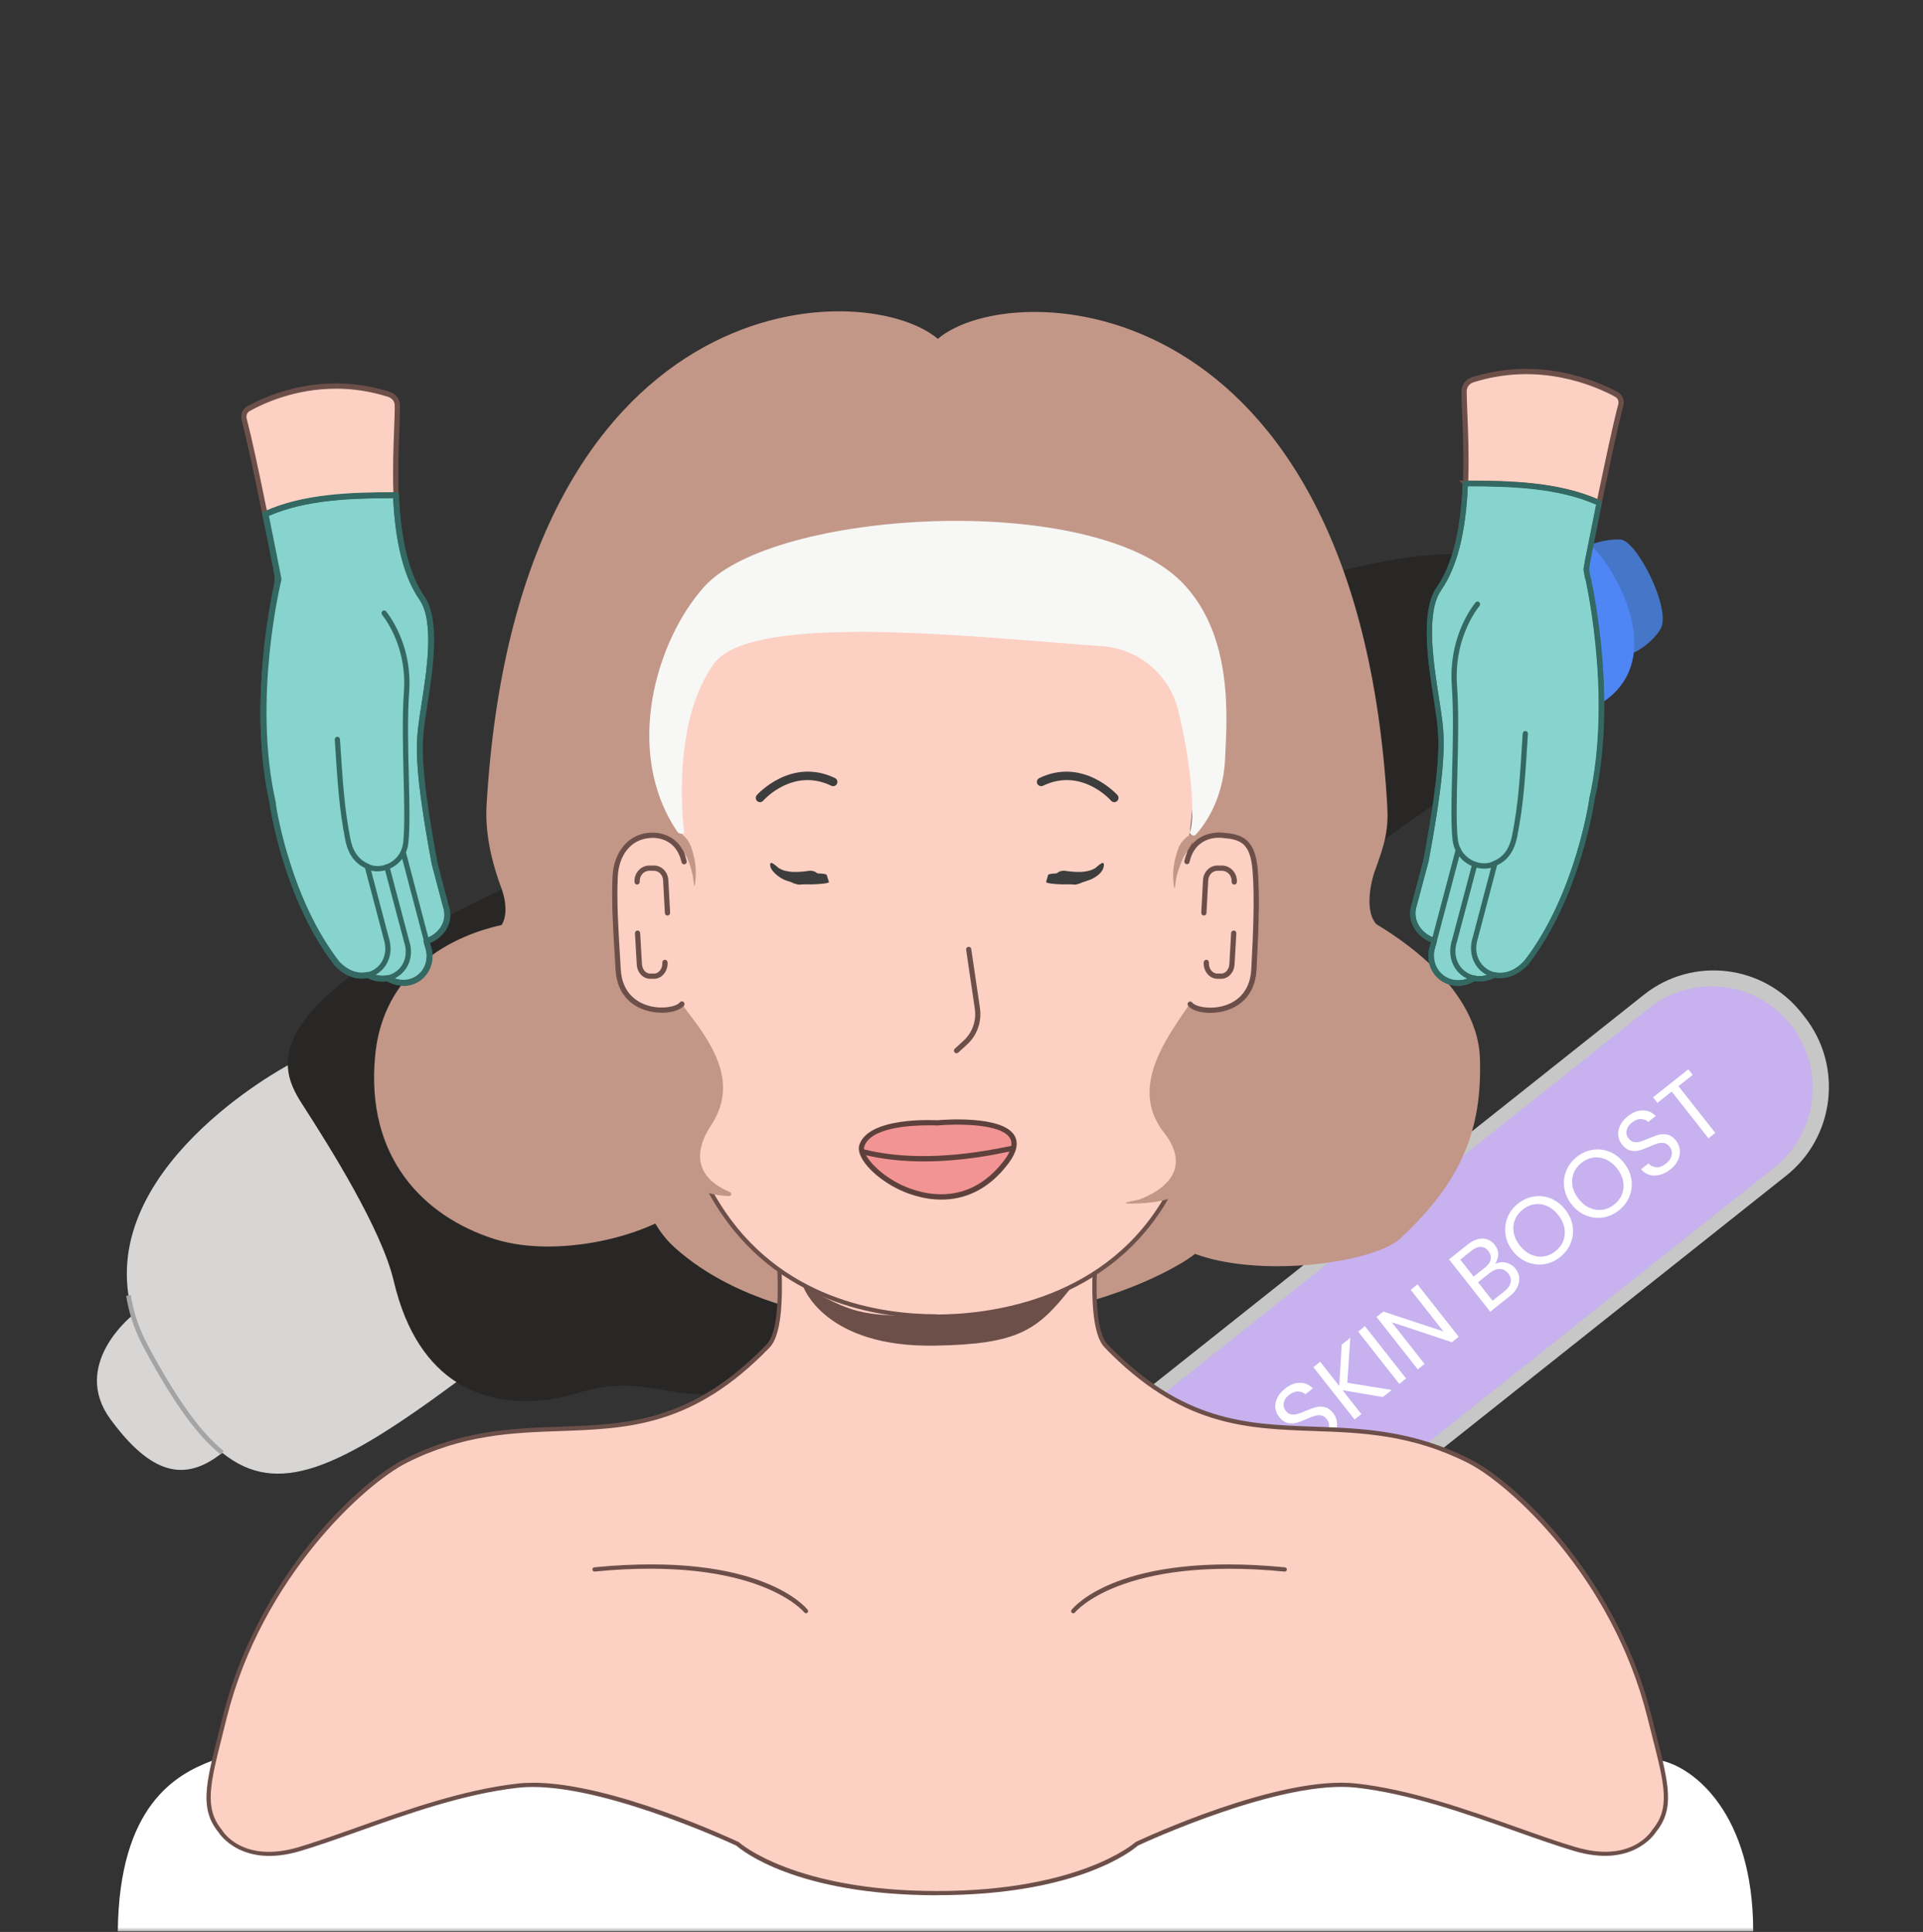
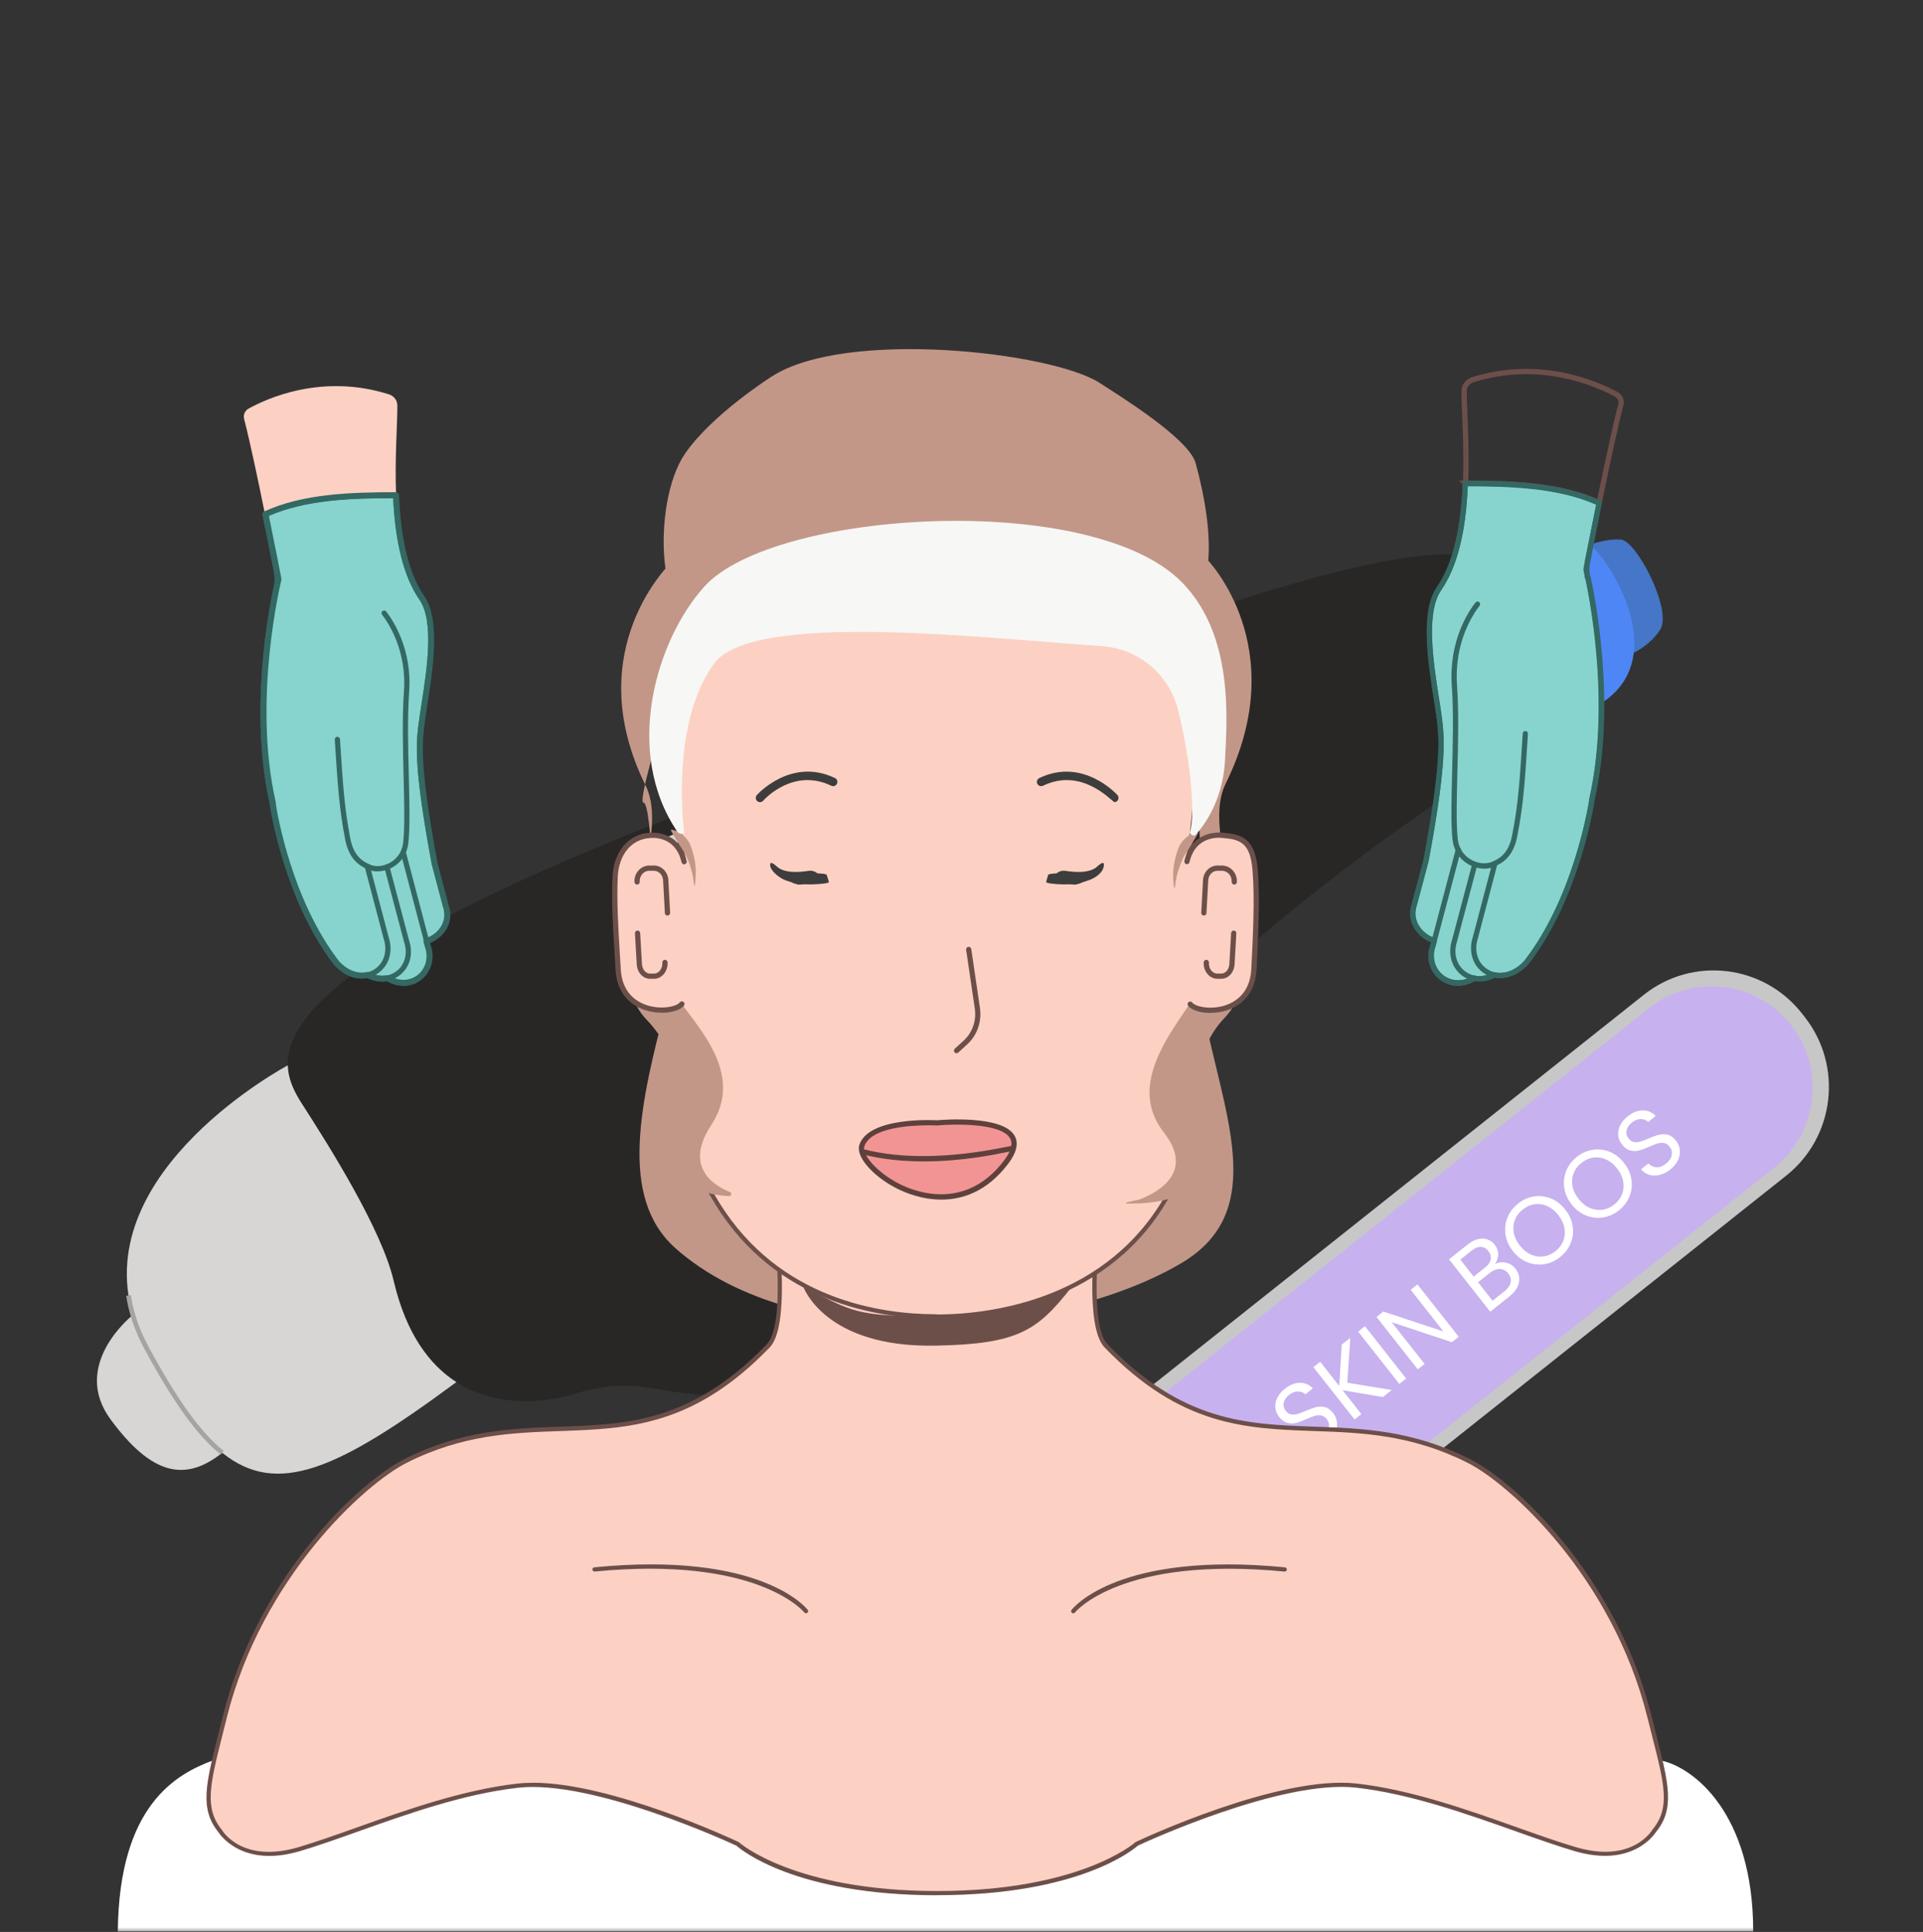
<svg xmlns="http://www.w3.org/2000/svg" width="210" height="211" viewBox="0 0 210 211" fill="none">
  <rect x="0" y="0" width="210" height="211" fill="#333333" stroke="none" />
  <mask id="mask0_6519_65890" style="mask-type:luminance" maskUnits="userSpaceOnUse" x="0" y="0" width="210" height="211">
    <path d="M0 12.177C0 5.455 5.076 0 11.339 0H198.304C204.567 0 209.643 5.455 209.643 12.177V211H0V12.177Z" fill="white" />
  </mask>
  <g mask="url(#mask0_6519_65890)">
    <path d="M172.112 60.152C172.112 60.152 174.586 58.801 176.974 58.924C178.723 59.011 182.633 66.634 181.311 68.754C179.989 70.874 176.57 72.731 175.465 71.18C174.36 69.632 168.623 61.35 172.112 60.152Z" fill="#4576C8" />
    <path d="M162.389 60.947C162.389 60.947 170.505 55.558 174.411 60.244C178.321 64.934 182.954 76.237 169.553 78.728C175.046 72.01 166.134 63.513 165.047 62.333C164.377 61.708 163.485 61.254 162.385 60.961V60.947H162.389Z" fill="#4F86F6" />
    <path d="M70.54 90.381C110.882 74.34 149.914 57.573 162.385 60.965C163.485 61.262 164.377 61.717 165.046 62.337C166.134 63.513 175.046 72.015 169.553 78.733H169.548C168.909 79.524 168.056 80.289 166.973 81.014C160.079 85.639 138.227 98.568 116.262 123.067C97.089 144.453 85.006 152.915 76.172 152.29C70.844 151.914 68.948 150.415 62.919 152.172C62.919 152.172 55.778 154.769 49.832 150.944C46.957 149.095 44.364 145.756 42.99 139.899C41.668 134.26 36 125.256 32.995 120.588C32.242 119.421 31.468 118.036 31.424 116.348C31.272 111.287 37.627 103.463 70.54 90.377V90.381Z" fill="#282726" />
    <path d="M31.426 116.348H31.43C31.474 118.04 32.248 119.421 33 120.593C36.006 125.261 41.673 134.265 42.995 139.903C44.37 145.76 46.962 149.099 49.837 150.948C36.945 160.486 30.299 163.519 24.271 158.672C21.57 156.499 18.991 152.736 16.028 147.264C15.359 146.031 14.858 144.816 14.511 143.623C9.843 127.8 31.426 116.357 31.426 116.357V116.348Z" fill="#D7D6D5" />
    <path d="M14.51 143.618C14.858 144.812 15.358 146.022 16.028 147.259C18.99 152.732 21.569 156.495 24.27 158.667C20.186 161.937 16.506 161.05 12.074 155.022C7.724 149.108 14.271 143.802 14.51 143.618Z" fill="#D7D6D5" />
    <path d="M86.237 130.65C94.001 130.65 100.295 124.325 100.295 116.523C100.295 108.721 94.001 102.397 86.237 102.397C78.474 102.397 72.18 108.721 72.18 116.523C72.18 124.325 78.474 130.65 86.237 130.65Z" fill="#ECECEC" />
    <path d="M89.802 124.022L91.076 123.25L84.828 112.837L83.554 113.609L89.802 124.022Z" fill="black" />
    <path d="M90.772 123.429L93.018 122.068L92.66 121.473L90.414 122.834L90.772 123.429Z" fill="black" />
    <path d="M82.389 114.977L86.572 112.442L85.988 111.469L81.805 114.004L82.389 114.977Z" fill="black" />
-     <path d="M80.832 109.578C80.549 109.106 80.701 108.49 81.171 108.206C81.641 107.921 82.254 108.074 82.537 108.547C82.819 109.019 82.998 110.181 82.528 110.465C82.058 110.749 81.119 110.05 80.836 109.578H80.832Z" fill="black" />
    <path d="M70.766 93.388C70.566 93.388 70.379 93.27 70.296 93.078C70.183 92.816 70.305 92.514 70.562 92.4C70.64 92.365 78.273 89.057 82.706 87.54C82.975 87.448 83.267 87.593 83.358 87.864C83.449 88.135 83.306 88.427 83.036 88.519C78.639 90.023 71.044 93.318 70.966 93.353C70.901 93.384 70.831 93.397 70.762 93.397L70.766 93.388Z" fill="#D7D6D5" />
    <path d="M89.405 86.29C89.205 86.29 89.018 86.172 88.935 85.98C88.822 85.717 88.944 85.416 89.2 85.302C89.226 85.289 91.967 84.1 95.085 82.832C95.346 82.728 95.646 82.854 95.751 83.117C95.855 83.379 95.729 83.68 95.468 83.785C92.362 85.049 89.635 86.233 89.609 86.246C89.544 86.277 89.474 86.29 89.405 86.29Z" fill="#D7D6D5" />
    <path d="M24.109 158.868C21.552 156.81 18.99 153.269 15.802 147.382C15.141 146.158 14.619 144.917 14.262 143.693L14.245 143.631C14.045 142.932 13.884 142.224 13.779 141.525L14.284 141.446C14.393 142.141 14.549 142.849 14.754 143.544L14.771 143.605C15.119 144.781 15.615 145.97 16.25 147.137C19.403 152.959 21.922 156.456 24.427 158.471L24.105 158.873L24.109 158.868Z" fill="#A4A4A4" />
    <path d="M35.727 186.575V186.584C38.754 187.533 40.85 189.653 42.573 191.624C49.449 199.496 121.421 208.784 115.771 195.308C113.24 189.268 107.777 182.633 99.421 174.42C97.538 172.567 95.607 171.028 93.632 169.778H93.623C67.483 153.138 35.727 186.571 35.727 186.571V186.575Z" fill="#D7D6D5" />
    <path d="M93.637 169.782C95.607 171.032 97.543 172.567 99.426 174.424C107.777 182.637 113.244 189.272 115.776 195.313C124.979 188.031 120.721 184.565 112.005 173.485C101.801 160.516 94.098 169.446 93.641 169.782H93.637Z" fill="#D7D6D5" />
    <path d="M115.327 195.501C112.983 189.902 107.972 183.507 99.086 174.77C97.303 173.012 95.415 171.496 93.484 170.259L93.371 170.193C92.222 169.463 91.031 168.812 89.83 168.257L90.235 167.374C91.439 167.929 92.635 168.58 93.784 169.306L93.897 169.372C95.924 170.657 97.898 172.239 99.764 174.075C108.746 182.908 113.822 189.399 116.219 195.125L115.327 195.501Z" fill="#A4A4A4" />
    <path d="M126.958 180.817L113.047 163.135C112.511 162.454 111.526 162.338 110.848 162.877L108.917 164.411C108.238 164.95 108.123 165.94 108.659 166.621L122.571 184.303C123.107 184.985 124.092 185.101 124.77 184.562L126.701 183.028C127.38 182.489 127.495 181.499 126.958 180.817Z" fill="#FDD499" />
    <path d="M134.61 173.239L122.032 157.251C120.135 154.84 116.653 154.431 114.254 156.337L113.933 156.592C111.535 158.498 111.127 161.997 113.024 164.407L125.603 180.396C127.499 182.806 130.981 183.216 133.38 181.31L133.701 181.055C136.1 179.149 136.507 175.65 134.61 173.239Z" fill="#C7C7C7" />
    <path d="M196.765 110.668L197.08 111.069C201.283 116.411 200.379 124.178 195.063 128.401L141.365 171.063C139.137 172.833 135.903 172.45 134.144 170.214L124.638 158.132C123.065 156.133 123.403 153.229 125.392 151.648L179.52 108.644C184.836 104.421 192.565 105.329 196.767 110.671L196.765 110.668Z" fill="#C7C7C7" />
    <path d="M195.573 111.937C199.35 116.738 198.538 123.718 193.761 127.513L141.376 169.132C139.377 170.721 136.469 170.379 134.888 168.37L126.628 157.871C125.215 156.074 125.518 153.465 127.306 152.044L180.076 110.119C184.853 106.324 191.8 107.141 195.576 111.941L195.573 111.937Z" fill="#C7B1EF" />
    <path d="M143.818 158.069C143.417 158.169 143.035 158.169 142.682 158.069C142.326 157.964 142.021 157.758 141.773 157.452L142.565 156.823C142.804 157.068 143.091 157.208 143.426 157.238C143.765 157.269 144.118 157.138 144.487 156.84C144.84 156.561 145.048 156.25 145.114 155.909C145.179 155.568 145.101 155.258 144.879 154.983C144.705 154.764 144.509 154.633 144.279 154.594C144.052 154.554 143.822 154.568 143.583 154.637C143.348 154.707 143.043 154.825 142.674 154.987C142.221 155.188 141.843 155.328 141.538 155.407C141.234 155.49 140.921 155.485 140.595 155.407C140.268 155.324 139.964 155.105 139.685 154.751C139.442 154.441 139.303 154.1 139.272 153.733C139.242 153.366 139.316 153.003 139.498 152.644C139.681 152.286 139.955 151.958 140.329 151.665C140.864 151.241 141.404 151.027 141.956 151.027C142.508 151.027 142.978 151.228 143.37 151.635L142.552 152.282C142.352 152.085 142.086 151.984 141.756 151.976C141.425 151.967 141.09 152.098 140.76 152.36C140.451 152.605 140.26 152.889 140.19 153.204C140.12 153.523 140.199 153.824 140.429 154.113C140.595 154.323 140.786 154.445 141.003 154.48C141.225 154.519 141.447 154.502 141.673 154.436C141.899 154.371 142.199 154.257 142.578 154.095C143.035 153.903 143.417 153.763 143.726 153.685C144.035 153.606 144.353 153.606 144.683 153.685C145.014 153.768 145.318 153.986 145.601 154.349C145.818 154.629 145.953 154.948 146.001 155.311C146.049 155.673 145.988 156.045 145.818 156.43C145.649 156.81 145.37 157.159 144.979 157.47C144.605 157.767 144.213 157.968 143.813 158.069H143.818Z" fill="white" />
    <path d="M151.011 152.583L146.614 151.836L148.667 154.445L147.923 155.035L143.426 149.318L144.17 148.728L146.253 151.377L146.518 146.857L147.458 146.11L147.132 151.023L151.981 151.809L151.011 152.583Z" fill="white" />
    <path d="M149.058 144.842L153.556 150.559L152.812 151.149L148.314 145.432L149.058 144.842Z" fill="white" />
    <path d="M159.298 146.001L158.554 146.591L151.986 144.414L155.57 148.968L154.826 149.558L150.32 143.833L151.064 143.243L157.628 145.415L154.052 140.869L154.796 140.279L159.302 146.005L159.298 146.001Z" fill="white" />
    <path d="M164.038 137.858C164.317 137.858 164.586 137.919 164.847 138.041C165.108 138.164 165.326 138.338 165.508 138.57C165.734 138.859 165.869 139.178 165.904 139.527C165.939 139.877 165.869 140.231 165.695 140.585C165.521 140.944 165.243 141.271 164.86 141.573L162.738 143.26L158.24 137.543L160.28 135.921C160.667 135.615 161.046 135.419 161.42 135.331C161.794 135.244 162.133 135.257 162.442 135.366C162.751 135.476 163.012 135.668 163.225 135.943C163.49 136.284 163.621 136.634 163.612 137.001C163.603 137.368 163.49 137.718 163.268 138.054C163.499 137.923 163.755 137.858 164.034 137.858H164.038ZM160.928 139.427L162.177 138.435C162.525 138.159 162.729 137.862 162.79 137.547C162.851 137.233 162.768 136.931 162.542 136.638C162.316 136.345 162.042 136.197 161.72 136.184C161.402 136.171 161.063 136.306 160.702 136.594L159.471 137.574L160.928 139.427ZM164.973 140.065C165.043 139.724 164.956 139.401 164.708 139.09C164.46 138.771 164.151 138.609 163.79 138.601C163.429 138.592 163.064 138.732 162.699 139.02L161.407 140.043L162.994 142.062L164.308 141.018C164.678 140.725 164.899 140.406 164.965 140.069L164.973 140.065Z" fill="white" />
    <path d="M168.632 138.072C168.001 138.168 167.384 138.094 166.779 137.849C166.175 137.604 165.653 137.202 165.213 136.647C164.774 136.087 164.504 135.489 164.409 134.842C164.313 134.195 164.383 133.574 164.622 132.98C164.861 132.385 165.244 131.878 165.774 131.459C166.309 131.035 166.888 130.772 167.523 130.676C168.154 130.58 168.767 130.654 169.367 130.895C169.967 131.14 170.485 131.542 170.929 132.106C171.372 132.669 171.642 133.273 171.742 133.915C171.842 134.558 171.768 135.174 171.529 135.768C171.29 136.363 170.902 136.874 170.367 137.298C169.841 137.718 169.258 137.976 168.628 138.072H168.632ZM170.715 135.515C170.889 135.078 170.929 134.61 170.842 134.121C170.755 133.631 170.528 133.159 170.172 132.704C169.811 132.245 169.402 131.918 168.954 131.721C168.502 131.524 168.045 131.459 167.584 131.524C167.123 131.59 166.688 131.782 166.288 132.101C165.883 132.42 165.6 132.801 165.431 133.238C165.261 133.675 165.222 134.138 165.305 134.623C165.392 135.108 165.613 135.585 165.979 136.044C166.335 136.498 166.74 136.826 167.197 137.023C167.649 137.224 168.11 137.289 168.575 137.224C169.041 137.158 169.471 136.966 169.867 136.651C170.263 136.337 170.55 135.956 170.72 135.519L170.715 135.515Z" fill="white" />
    <path d="M175.048 132.971C174.417 133.067 173.8 132.993 173.195 132.748C172.591 132.503 172.069 132.101 171.629 131.546C171.19 130.987 170.92 130.388 170.825 129.741C170.729 129.094 170.799 128.473 171.038 127.879C171.277 127.284 171.66 126.777 172.19 126.358C172.725 125.934 173.304 125.672 173.939 125.575C174.57 125.479 175.183 125.554 175.783 125.794C176.383 126.039 176.901 126.441 177.345 127.005C177.788 127.569 178.058 128.172 178.158 128.814C178.258 129.457 178.184 130.073 177.945 130.668C177.706 131.262 177.319 131.773 176.784 132.197C176.257 132.617 175.674 132.875 175.044 132.971H175.048ZM177.131 130.418C177.305 129.981 177.345 129.514 177.258 129.024C177.171 128.535 176.944 128.062 176.588 127.608C176.227 127.149 175.818 126.821 175.37 126.624C174.918 126.428 174.461 126.362 174 126.428C173.539 126.493 173.104 126.686 172.704 127.005C172.299 127.324 172.016 127.704 171.847 128.141C171.677 128.578 171.638 129.042 171.721 129.527C171.808 130.012 172.029 130.488 172.395 130.947C172.751 131.402 173.156 131.73 173.613 131.926C174.065 132.127 174.526 132.193 174.992 132.127C175.457 132.062 175.888 131.87 176.283 131.555C176.679 131.24 176.966 130.86 177.136 130.423L177.131 130.418Z" fill="white" />
    <path d="M181.259 128.316C180.859 128.417 180.476 128.417 180.124 128.316C179.767 128.211 179.463 128.006 179.215 127.7L180.006 127.07C180.246 127.315 180.533 127.455 180.867 127.486C181.207 127.516 181.559 127.385 181.929 127.088C182.281 126.808 182.49 126.498 182.555 126.157C182.62 125.816 182.542 125.506 182.32 125.23C182.146 125.012 181.951 124.881 181.72 124.841C181.494 124.802 181.263 124.815 181.024 124.885C180.789 124.955 180.485 125.073 180.115 125.235C179.663 125.436 179.284 125.576 178.98 125.654C178.675 125.737 178.362 125.733 178.036 125.654C177.71 125.571 177.405 125.353 177.127 124.999C176.883 124.688 176.744 124.347 176.714 123.98C176.683 123.613 176.757 123.25 176.94 122.892C177.123 122.533 177.397 122.206 177.771 121.913C178.306 121.489 178.845 121.275 179.397 121.275C179.95 121.275 180.419 121.476 180.811 121.882L179.993 122.529C179.793 122.332 179.528 122.232 179.197 122.223C178.867 122.214 178.532 122.346 178.201 122.608C177.892 122.853 177.701 123.137 177.631 123.451C177.562 123.77 177.64 124.072 177.871 124.361C178.036 124.57 178.227 124.693 178.445 124.728C178.667 124.767 178.888 124.75 179.115 124.684C179.341 124.618 179.641 124.505 180.019 124.343C180.476 124.151 180.859 124.011 181.168 123.932C181.476 123.853 181.794 123.853 182.124 123.932C182.455 124.015 182.76 124.234 183.042 124.597C183.26 124.876 183.395 125.195 183.442 125.558C183.49 125.921 183.429 126.292 183.26 126.677C183.09 127.057 182.812 127.407 182.42 127.717C182.046 128.015 181.655 128.216 181.255 128.316H181.259Z" fill="white" />
-     <path d="M184.373 116.786L184.852 117.393L183.299 118.626L187.318 123.735L186.574 124.325L182.555 119.216L180.998 120.453L180.52 119.845L184.373 116.786Z" fill="white" />
    <path d="M181.462 192.292H23.191C19.276 193.765 13 197.127 12.865 210.943H191.457C191.457 197.975 184.911 193.057 181.457 192.292H181.462Z" fill="white" />
    <path d="M73.75 136.319C87.103 148.199 115.158 146.123 129.007 137.958C138.754 132.197 133.474 121.467 131.286 109.753L124.37 83.895C115.997 62.814 91.588 61.122 80.818 83.895L72.885 109.206C69.883 120.457 67.522 130.772 73.75 136.315V136.319Z" fill="#C29788" />
-     <path d="M102.339 134.846L75.642 130.781C72.393 134.684 61.28 137.652 53.973 135.318C46.27 132.857 39.889 126.428 40.972 115.265C42.164 102.982 54.721 101.129 54.786 101.02C55.778 99.385 54.682 96.806 54.682 96.806C53.433 93.366 52.998 90.525 53.133 87.986C56.447 30.92 94.054 30.019 102.422 37.008C110.382 30.181 148.179 30.92 151.493 87.986C151.628 90.525 151.341 91.885 150.067 95.325C150.067 95.325 148.779 99.136 150.271 100.906C150.541 101.177 161.332 106.916 161.615 115.605C161.867 123.359 159.618 129.055 152.911 135.27C148.975 138.92 126.736 140.852 125.214 131.594L102.287 134.842H102.344L102.339 134.846Z" fill="#C29788" />
    <path d="M102.395 119.609C112.556 119.828 120.302 123.215 119.893 134.518C119.893 134.518 118.615 144.729 120.789 146.997C134.864 161.578 145.408 152.019 160.379 159.559C165.433 162.098 176.381 172.418 180.13 187.52C181.813 194.264 182.901 197.24 180.648 199.972C180.648 199.972 178.395 203.849 172.009 201.965C165.624 200.081 156.577 195.986 148.126 195.029C139.649 194.072 124.134 201.393 124.134 201.393C124.134 201.393 118.267 206.773 102.343 206.773C86.419 206.773 80.552 201.393 80.552 201.393C80.552 201.393 65.011 194.076 56.56 195.029C48.083 195.986 39.036 200.081 32.677 201.965C26.291 203.849 24.038 199.972 24.038 199.972C21.811 197.24 22.899 194.264 24.556 187.52C28.331 172.423 39.283 162.098 44.307 159.559C59.252 152.024 69.822 161.578 83.897 146.997C86.072 144.759 84.793 134.518 84.793 134.518C84.414 123.215 92.239 119.828 102.4 119.609H102.395Z" fill="#FCD1C3" />
    <path d="M117.202 176.199C117.155 176.199 117.102 176.181 117.059 176.151C116.959 176.072 116.941 175.928 117.02 175.827C117.224 175.565 122.222 169.411 140.32 171.181C140.446 171.194 140.542 171.308 140.529 171.435C140.516 171.561 140.403 171.658 140.277 171.644C122.474 169.905 117.433 176.055 117.385 176.116C117.342 176.173 117.272 176.203 117.202 176.203V176.199Z" fill="#6D4F4A" />
    <path d="M88.021 176.199C87.951 176.199 87.886 176.168 87.838 176.111C87.791 176.05 82.749 169.9 64.947 171.64C64.821 171.653 64.708 171.557 64.695 171.43C64.681 171.303 64.777 171.19 64.903 171.177C82.997 169.411 87.999 175.561 88.204 175.823C88.282 175.924 88.265 176.068 88.165 176.146C88.121 176.181 88.073 176.195 88.021 176.195V176.199Z" fill="#6D4F4A" />
    <path d="M102.339 206.996C86.89 206.996 80.922 202.026 80.422 201.581C79.643 201.218 64.698 194.334 56.586 195.252C50.675 195.916 44.525 198.101 39.101 200.033C36.813 200.846 34.652 201.616 32.742 202.179C26.488 204.024 24.035 200.392 23.848 200.099C21.79 197.564 22.473 194.845 23.834 189.438C23.991 188.813 24.156 188.153 24.33 187.454C26.431 179.053 30.628 172.606 33.782 168.672C37.827 163.633 41.815 160.547 44.203 159.34C50.428 156.202 55.882 156.005 61.153 155.822C68.552 155.56 75.542 155.31 83.728 146.827C85.798 144.694 84.571 134.641 84.563 134.54C84.415 130.117 85.515 126.637 87.834 124.172C90.735 121.091 95.497 119.522 102.391 119.373C102.391 119.373 102.396 119.373 102.4 119.373C109.264 119.522 113.996 121.082 116.875 124.146C119.189 126.611 120.281 130.099 120.124 134.518C120.111 134.641 118.885 144.667 120.955 146.827C129.145 155.31 136.126 155.555 143.52 155.817C148.792 156.005 154.246 156.198 160.484 159.336C162.88 160.538 166.877 163.624 170.927 168.668C174.076 172.597 178.273 179.044 180.357 187.445C180.526 188.118 180.687 188.752 180.839 189.355C182.231 194.806 182.927 197.542 180.839 200.09C180.648 200.387 178.195 204.015 171.945 202.171C170.009 201.598 167.826 200.824 165.512 200.003C160.105 198.084 153.977 195.907 148.101 195.243C139.963 194.325 125.039 201.209 124.265 201.572C123.761 202.018 117.797 206.987 102.348 206.987L102.339 206.996ZM58.204 194.705C66.799 194.705 80.052 200.894 80.648 201.174C80.67 201.183 80.687 201.196 80.705 201.213C80.761 201.266 86.716 206.533 102.339 206.533C117.963 206.533 123.917 201.266 123.974 201.213C123.991 201.196 124.008 201.183 124.03 201.174C124.665 200.873 139.702 193.84 148.144 194.793C154.068 195.461 160.223 197.647 165.655 199.574C167.965 200.392 170.144 201.17 172.066 201.734C178.186 203.539 180.352 199.998 180.444 199.845C180.448 199.837 180.457 199.824 180.465 199.815C182.418 197.45 181.783 194.95 180.387 189.482C180.235 188.879 180.07 188.245 179.904 187.572C176.094 172.23 164.829 162.05 160.271 159.764C154.125 156.67 148.723 156.477 143.499 156.294C136.009 156.027 128.937 155.778 120.62 147.159C118.393 144.838 119.607 134.912 119.659 134.492C119.811 130.222 118.763 126.843 116.536 124.474C113.748 121.506 109.12 119.989 102.391 119.845C95.628 119.989 90.974 121.515 88.164 124.5C85.933 126.869 84.871 130.239 85.015 134.514C85.067 134.916 86.281 144.868 84.054 147.163C75.737 155.778 68.656 156.032 61.162 156.298C55.938 156.482 50.536 156.674 44.403 159.769C39.858 162.063 28.602 172.256 24.77 187.576C24.596 188.276 24.43 188.936 24.274 189.561C22.951 194.823 22.286 197.468 24.209 199.824C24.217 199.832 24.222 199.841 24.23 199.854C24.317 200.007 26.483 203.548 32.608 201.742C34.504 201.178 36.661 200.414 38.945 199.601C44.39 197.664 50.567 195.47 56.53 194.797C57.06 194.736 57.622 194.71 58.204 194.71V194.705Z" fill="#6D4F4A" />
    <path d="M102.229 143.802C109.893 143.802 120.867 141.372 126.983 131.489C130.923 125.099 130.815 118.573 129.997 109.674C130.867 110.819 136.682 111.038 136.952 105.907C137.221 100.635 138.418 91.653 133.611 91.273C133.611 91.273 130.432 90.783 129.671 94.14C130.297 92.23 131.628 76.394 131.193 71.722C130.758 66.862 127.879 60.747 126.522 58.998C117.883 47.721 104.161 48.158 102.26 48.158C100.359 48.158 86.636 47.748 77.998 58.998C76.667 60.747 73.788 66.862 73.327 71.722C72.892 76.416 74.114 92.226 74.74 94.14C73.979 90.81 70.909 91.273 70.909 91.273C66.098 91.684 67.268 100.666 67.568 105.907C67.838 111.038 73.653 110.819 74.523 109.674C73.679 118.573 74.44 125.099 78.407 131.489C84.522 141.372 94.626 143.802 102.29 143.802H102.234H102.229Z" fill="#FCD1C3" />
    <path d="M102.23 144.034C102.191 144.034 102.156 144.025 102.121 144.008C95.975 143.99 84.797 142.329 78.151 131.585C74.523 125.742 73.362 119.504 74.184 110.155C73.388 110.579 71.922 110.723 70.544 110.299C69.391 109.941 67.434 108.896 67.273 105.893C67.242 105.347 67.207 104.766 67.168 104.158C66.999 101.405 66.812 98.284 66.947 95.683C67.09 93.061 68.66 91.185 70.852 91.015C70.865 91.015 72.892 90.731 74.145 92.331C73.497 87.531 72.688 75.717 73.062 71.678C73.527 66.765 76.424 60.615 77.781 58.837C85.141 49.251 96.132 47.87 102.034 47.905H102.226H102.43C108.332 47.87 119.324 49.242 126.67 58.837C128.04 60.598 130.946 66.73 131.389 71.683C131.746 75.511 130.872 87.496 130.202 92.335C131.481 90.718 133.586 91.019 133.616 91.024C135.53 91.19 137.031 91.588 137.318 95.001C137.583 98.148 137.361 102.44 137.2 105.574L137.183 105.924C137.022 108.927 135.065 109.971 133.912 110.33C132.537 110.758 131.067 110.61 130.271 110.186C131.002 118.342 131.172 125.138 127.175 131.616C120.237 142.827 107.415 144.038 102.226 144.038L102.23 144.034ZM74.463 109.412C74.489 109.412 74.519 109.416 74.545 109.429C74.641 109.469 74.702 109.565 74.693 109.666C73.78 119.325 74.858 125.401 78.542 131.336C85.11 141.958 96.201 143.54 102.23 143.54C102.269 143.54 102.304 143.549 102.339 143.566C107.519 143.549 120.02 142.299 126.787 131.363C130.793 124.867 130.528 117.996 129.771 109.692C129.762 109.587 129.823 109.491 129.919 109.456C130.015 109.416 130.123 109.447 130.189 109.53C130.545 110.002 132.163 110.378 133.786 109.875C134.825 109.552 136.587 108.608 136.73 105.889L136.748 105.539C136.909 102.419 137.126 98.144 136.865 95.027C136.609 91.955 135.447 91.631 133.573 91.469C133.442 91.452 130.78 91.081 129.963 93.838C129.932 93.978 129.902 94.092 129.876 94.18C129.836 94.297 129.715 94.363 129.593 94.332C129.475 94.297 129.401 94.18 129.428 94.057C129.458 93.93 129.488 93.812 129.523 93.699C130.184 90.696 131.346 76.023 130.946 71.718C130.528 67.054 127.714 60.908 126.322 59.116C119.093 49.684 108.258 48.333 102.447 48.364H102.239H102.043C96.228 48.333 85.397 49.688 78.16 59.112C76.829 60.856 73.993 66.888 73.532 71.718C73.123 76.119 74.215 90.809 74.85 93.721C74.88 93.83 74.91 93.943 74.937 94.057C74.963 94.18 74.893 94.297 74.771 94.332C74.65 94.367 74.528 94.297 74.489 94.18C74.463 94.092 74.432 93.983 74.402 93.847C73.588 91.098 71.022 91.452 70.909 91.469C68.908 91.627 67.542 93.288 67.412 95.705C67.281 98.275 67.469 101.383 67.634 104.123C67.669 104.731 67.708 105.316 67.738 105.863C67.882 108.582 69.643 109.53 70.683 109.849C72.305 110.352 73.923 109.971 74.28 109.504C74.323 109.447 74.393 109.412 74.463 109.412Z" fill="#6D4F4A" />
    <path d="M109.895 126.9C113.918 121.55 102.34 122.638 102.34 122.638C102.34 122.638 95.033 122.201 94.106 125.152C93.371 127.556 103.506 135.362 109.891 126.9H109.895Z" fill="#F39494" />
    <path d="M102.809 131.017C100.599 131.017 98.742 130.217 97.903 129.785C95.28 128.434 93.453 126.319 93.836 125.069C94.797 121.996 101.804 122.324 102.335 122.354C102.848 122.306 109.525 121.747 110.808 124.059C111.251 124.859 111.021 125.877 110.12 127.075C107.802 130.147 105.114 131.017 102.809 131.017ZM101.365 122.905C99.399 122.905 95.036 123.145 94.379 125.239C94.123 126.074 95.719 128.019 98.159 129.273C99.777 130.108 105.393 132.385 109.664 126.725C110.416 125.724 110.634 124.92 110.308 124.334C109.372 122.651 104.257 122.743 102.365 122.922H102.344H102.322C102.304 122.922 101.935 122.901 101.365 122.901V122.905Z" fill="#5E413C" />
    <path d="M110.683 125.401C110.222 125.401 101.745 127.722 94.189 125.781L110.683 125.401Z" fill="#F39494" />
    <path d="M100.896 126.848C98.717 126.848 96.385 126.642 94.119 126.061L94.258 125.506C98.516 126.598 103.806 126.511 109.969 125.243C110.439 125.147 110.591 125.117 110.678 125.117V125.689C110.626 125.689 110.36 125.746 110.082 125.803C108.56 126.118 105.002 126.848 100.891 126.848H100.896Z" fill="#5E413C" />
    <path d="M104.457 115.037C104.379 115.037 104.305 115.007 104.249 114.945C104.144 114.827 104.148 114.648 104.266 114.539L105.218 113.665C106.175 112.804 106.636 111.51 106.458 110.203L105.506 103.734C105.484 103.577 105.588 103.432 105.745 103.411C105.901 103.389 106.045 103.494 106.067 103.651L107.019 110.12C107.224 111.619 106.693 113.105 105.597 114.089L104.649 114.958C104.592 115.011 104.527 115.033 104.457 115.033V115.037Z" fill="#6D4F4A" />
    <path d="M87.721 140.524C87.721 140.524 90.031 147.211 102.175 146.966C111.248 146.805 113.314 145.275 116.954 140.659C116.954 140.659 111.113 143.771 102.227 143.771C93.341 143.771 93.123 143.282 87.717 140.493V140.519L87.721 140.524Z" fill="#6D4F4A" />
    <path d="M85.085 94.844C84.815 94.651 84.054 93.834 84.106 94.516C84.158 95.198 85.302 96.019 85.898 96.181C87.447 96.644 86.986 97.029 89.539 95.744C89.539 95.744 89.186 94.979 88.29 95.115C87.338 95.25 85.955 95.386 85.059 94.813L85.085 94.839V94.844Z" fill="#3E3D3D" />
    <path d="M82.993 87.61C82.885 87.61 82.776 87.571 82.689 87.492C82.498 87.321 82.48 87.029 82.65 86.836C82.685 86.793 86.386 82.666 91.184 84.979C91.414 85.088 91.51 85.368 91.401 85.599C91.292 85.831 91.014 85.927 90.784 85.818C86.625 83.816 83.472 87.304 83.341 87.453C83.25 87.558 83.124 87.61 82.993 87.61Z" fill="#3E3D3D" />
    <path d="M88.622 96.592C87.535 96.592 86.613 96.54 86.582 96.4L86.338 95.635C86.282 95.499 87.152 95.39 88.239 95.364C89.327 95.364 90.249 95.416 90.279 95.556L90.523 96.321C90.579 96.457 89.709 96.566 88.622 96.592Z" fill="#3E3D3D" />
    <path d="M119.569 94.844C119.839 94.651 120.6 93.834 120.548 94.516C120.491 95.416 119.352 96.019 118.756 96.181C117.207 96.644 117.668 97.029 115.115 95.744C115.115 95.744 115.468 94.979 116.364 95.115C117.316 95.25 118.699 95.386 119.595 94.813L119.569 94.839V94.844Z" fill="#3E3D3D" />
-     <path d="M121.687 87.61C121.561 87.61 121.43 87.557 121.339 87.453C121.208 87.304 118.055 83.812 113.897 85.818C113.666 85.927 113.392 85.831 113.279 85.599C113.17 85.368 113.266 85.092 113.497 84.979C118.294 82.671 121.996 86.797 122.03 86.836C122.2 87.028 122.183 87.321 121.991 87.492C121.904 87.57 121.796 87.61 121.687 87.61Z" fill="#3E3D3D" />
+     <path d="M121.687 87.61C121.208 87.304 118.055 83.812 113.897 85.818C113.666 85.927 113.392 85.831 113.279 85.599C113.17 85.368 113.266 85.092 113.497 84.979C118.294 82.671 121.996 86.797 122.03 86.836C122.2 87.028 122.183 87.321 121.991 87.492C121.904 87.57 121.796 87.61 121.687 87.61Z" fill="#3E3D3D" />
    <path d="M116.063 96.592C117.125 96.592 117.994 96.54 118.047 96.4L118.264 95.635C118.29 95.499 117.477 95.39 116.442 95.364C115.38 95.364 114.511 95.416 114.458 95.556L114.241 96.321C114.215 96.457 115.028 96.566 116.063 96.592Z" fill="#3E3D3D" />
    <path d="M73.402 61.315C73.402 61.315 63.133 70.87 70.496 85.779C73.702 92.278 64.79 105.273 70.605 111.361C75.277 116.222 73.759 121.9 72.941 123.95C72.671 124.658 72.641 125.453 72.858 126.187C73.376 127.853 74.95 130.418 79.622 130.637C79.865 130.637 79.948 130.283 79.731 130.2C77.773 129.409 74.733 127.359 77.665 122.883C82.227 115.92 73.319 109.941 72.45 106.256C71.445 101.942 71.227 87.662 70.275 87.662C69.322 87.662 75.055 70.078 75.055 70.078C75.055 70.078 80.353 67.95 73.372 61.289L73.398 61.315H73.402Z" fill="#C29788" />
    <path d="M131.82 61.096C131.82 61.096 141.219 70.651 133.86 85.56C130.654 92.059 139.567 105.054 133.751 111.143C129.541 115.54 131.142 121.108 132.338 123.893C133.042 125.532 132.747 127.442 131.524 128.779C130.328 130.091 127.827 131.293 124.487 131.428C121.146 131.564 124.187 131.1 124.404 131.017C126.549 130.2 130.463 127.988 127.092 123.674C121.986 117.122 131.007 109.775 131.872 106.09C132.877 101.776 131.137 97.519 130.92 89.271C130.676 80.372 126.601 71.661 126.601 71.661C126.601 71.661 124.809 67.784 131.79 61.122L131.816 61.096H131.82Z" fill="#C29788" />
    <path d="M77.616 68.09C86.393 65.825 115.844 68.361 128.044 66.778C133.151 66.123 132.529 57.713 130.571 50.589C129.836 47.857 121.933 43.027 120.054 41.799C114.783 38.442 92.448 35.902 84.323 41.091C84.323 41.091 77.746 45.243 74.784 49.583C71.087 55.016 71.687 69.65 77.638 68.094H77.612L77.616 68.09Z" fill="#C29788" />
    <path d="M75.795 96.675C75.739 96.103 75.66 95.556 75.495 95.01C75.36 94.463 75.169 93.943 74.925 93.48C74.869 93.371 74.79 93.235 74.734 93.126L74.516 92.798C74.46 92.689 74.355 92.58 74.299 92.47C74.216 92.361 74.164 92.252 74.108 92.143C73.864 91.679 73.564 91.268 73.264 90.696L73.32 90.613C73.481 90.613 73.62 90.696 73.781 90.722L73.999 90.805C74.081 90.831 74.134 90.888 74.19 90.914C74.325 90.997 74.46 91.076 74.569 91.185C74.677 91.295 74.786 91.404 74.895 91.513C75.33 91.977 75.521 92.58 75.682 93.178C75.843 93.751 75.952 94.354 75.982 94.953C75.982 95.552 75.982 96.129 75.873 96.701H75.765L75.791 96.675H75.795Z" fill="#C29788" />
    <path d="M128.231 96.977C128.123 96.404 128.097 95.832 128.123 95.228C128.149 94.63 128.257 94.053 128.423 93.454C128.584 92.881 128.775 92.252 129.21 91.789C129.319 91.679 129.427 91.57 129.536 91.461C129.671 91.378 129.78 91.269 129.915 91.19C129.971 91.164 130.049 91.107 130.106 91.081L130.323 90.998C130.484 90.945 130.624 90.888 130.785 90.888L130.841 90.971C130.571 91.544 130.245 91.955 129.997 92.418C129.915 92.527 129.862 92.636 129.806 92.746C129.749 92.855 129.645 92.964 129.588 93.074L129.371 93.401C129.288 93.511 129.236 93.646 129.18 93.755C128.962 94.245 128.771 94.765 128.61 95.285C128.449 95.832 128.366 96.378 128.31 96.951H128.201L128.227 96.977H128.231Z" fill="#C29788" />
    <path d="M74.708 94.109C73.947 90.779 70.876 91.242 70.876 91.242C68.784 91.404 67.318 93.183 67.179 95.692C67.018 98.861 67.34 102.899 67.505 105.876C67.775 111.007 73.59 110.789 74.46 109.644" fill="#FCD1C3" />
    <path d="M72.254 110.605C71.698 110.605 71.106 110.527 70.528 110.347C69.362 109.985 67.383 108.927 67.222 105.893C67.192 105.347 67.157 104.766 67.118 104.158C66.948 101.405 66.761 98.279 66.896 95.679C67.039 93.03 68.631 91.133 70.854 90.958C70.867 90.958 74.172 90.499 74.986 94.048C75.021 94.201 74.925 94.359 74.773 94.394C74.621 94.429 74.468 94.332 74.429 94.179C73.738 91.155 71.032 91.513 70.919 91.531C68.944 91.688 67.596 93.327 67.466 95.714C67.335 98.284 67.522 101.387 67.687 104.128C67.722 104.735 67.761 105.321 67.792 105.867C67.935 108.555 69.675 109.486 70.697 109.805C72.241 110.286 73.885 109.941 74.238 109.478C74.334 109.351 74.512 109.329 74.638 109.425C74.764 109.521 74.786 109.7 74.69 109.827C74.338 110.291 73.377 110.614 72.254 110.614V110.605Z" fill="#6D4F4A" />
    <path d="M70.971 106.903C70.667 106.903 70.354 106.781 70.097 106.553C69.754 106.247 69.549 105.784 69.532 105.286L69.34 101.933C69.332 101.776 69.453 101.641 69.61 101.632C69.766 101.623 69.901 101.745 69.91 101.903L70.102 105.26C70.115 105.609 70.249 105.924 70.475 106.125C70.593 106.23 70.784 106.352 71.041 106.33H71.498C71.985 106.287 72.368 105.749 72.328 105.133C72.32 104.976 72.437 104.84 72.594 104.827C72.75 104.814 72.885 104.936 72.898 105.094C72.963 106.02 72.346 106.833 71.524 106.899H71.067C71.037 106.899 71.002 106.903 70.971 106.903Z" fill="#6D4F4A" />
    <path d="M72.888 99.993C72.736 99.993 72.61 99.875 72.606 99.722L72.414 96.172C72.401 95.849 72.271 95.552 72.049 95.355C71.849 95.176 71.597 95.088 71.336 95.106H70.827C70.261 95.15 69.818 95.687 69.861 96.304C69.87 96.461 69.752 96.597 69.596 96.61C69.439 96.623 69.305 96.5 69.291 96.343C69.226 95.412 69.905 94.603 70.805 94.533H71.314C71.71 94.503 72.114 94.643 72.432 94.927C72.767 95.228 72.971 95.674 72.989 96.146L73.18 99.691C73.189 99.848 73.067 99.984 72.91 99.993C72.906 99.993 72.902 99.993 72.893 99.993H72.888Z" fill="#6D4F4A" />
    <path d="M129.972 109.67C130.842 110.815 136.657 111.033 136.927 105.902C137.088 102.707 137.336 98.257 137.062 95.01C136.792 91.762 135.457 91.404 133.556 91.242C133.556 91.242 130.376 90.752 129.615 94.109" fill="#FCD1C3" />
    <path d="M132.181 110.631C131.059 110.631 130.098 110.312 129.746 109.844C129.65 109.718 129.676 109.539 129.798 109.442C129.924 109.346 130.102 109.372 130.198 109.495C130.55 109.958 132.19 110.299 133.739 109.823C134.761 109.504 136.5 108.573 136.644 105.884L136.661 105.53C136.822 102.41 137.04 98.139 136.779 95.027C136.527 91.994 135.383 91.679 133.534 91.522C133.395 91.5 130.589 91.115 129.898 94.166C129.863 94.319 129.711 94.415 129.554 94.38C129.402 94.345 129.306 94.192 129.341 94.035C130.15 90.46 133.569 90.945 133.604 90.949C135.539 91.115 137.062 91.517 137.349 94.975C137.614 98.126 137.392 102.418 137.231 105.557L137.214 105.911C137.053 108.944 135.074 110.006 133.908 110.365C133.33 110.544 132.738 110.623 132.181 110.623V110.631Z" fill="#6D4F4A" />
    <path d="M133.37 106.903C133.335 106.903 133.3 106.903 133.265 106.899H132.852C132.008 106.829 131.391 106.02 131.451 105.094C131.46 104.936 131.599 104.818 131.756 104.827C131.912 104.836 132.03 104.976 132.021 105.133C131.978 105.749 132.36 106.287 132.874 106.33H133.287C133.57 106.352 133.761 106.23 133.878 106.125C134.105 105.924 134.239 105.609 134.253 105.268L134.444 101.903C134.453 101.745 134.587 101.623 134.744 101.632C134.901 101.641 135.022 101.776 135.014 101.933L134.822 105.29C134.805 105.784 134.6 106.247 134.257 106.553C134 106.781 133.691 106.903 133.37 106.903Z" fill="#6D4F4A" />
    <path d="M131.469 99.993C131.469 99.993 131.46 99.993 131.452 99.993C131.295 99.984 131.173 99.848 131.182 99.691L131.373 96.142C131.391 95.674 131.591 95.233 131.93 94.927C132.248 94.643 132.652 94.503 133.065 94.533H133.535C134.453 94.599 135.131 95.412 135.071 96.343C135.062 96.5 134.923 96.623 134.766 96.61C134.61 96.601 134.492 96.461 134.501 96.304C134.544 95.687 134.101 95.15 133.513 95.106H133.044C132.761 95.088 132.509 95.176 132.309 95.355C132.087 95.556 131.952 95.853 131.943 96.168L131.752 99.722C131.743 99.875 131.617 99.993 131.469 99.993Z" fill="#6D4F4A" />
    <path d="M73.977 90.857C74.112 91.076 74.738 91.185 74.712 90.91C74.359 87.824 73.759 78.296 77.974 72.478C82.184 66.66 107.916 69.746 120.308 70.568C124.301 70.839 127.672 73.627 128.65 77.531C129.899 82.474 130.608 88.751 129.955 90.853C129.929 90.962 129.955 91.098 130.09 91.155L130.251 91.238C130.36 91.29 130.468 91.264 130.551 91.185C131.147 90.556 133.565 87.745 133.783 82.911C133.974 78.65 134.788 69.396 129.055 63.579C119.19 53.556 84.468 55.689 76.913 64.068C71.698 69.855 68.001 82.033 73.977 90.853V90.857Z" fill="#F7F7F5" />
    <path d="M43.255 54.107C43.094 49.986 43.416 46.108 43.39 44.277C43.39 43.731 43.038 43.267 42.494 43.075C35.187 40.754 29.154 43.512 27.145 44.631C26.736 44.85 26.549 45.313 26.657 45.75C27.253 48.045 28.18 52.385 28.941 56.179C33.208 54.238 38.397 54.103 43.207 54.103H43.26L43.255 54.107Z" fill="#FCD1C3" />
-     <path d="M28.728 56.594L28.658 56.24C27.749 51.708 26.896 47.813 26.379 45.824C26.235 45.247 26.496 44.653 27.01 44.378C29.25 43.132 35.261 40.474 42.581 42.8C43.251 43.036 43.677 43.613 43.677 44.273C43.686 44.924 43.651 45.855 43.612 46.926C43.533 48.936 43.438 51.441 43.542 54.09L43.555 54.387H43.203C38.327 54.387 33.216 54.544 29.054 56.437L28.728 56.585V56.594ZM36.683 42.454C32.264 42.454 28.841 44.019 27.284 44.885C26.997 45.038 26.853 45.365 26.931 45.684C27.44 47.63 28.262 51.384 29.145 55.777C33.277 54.007 38.218 53.827 42.959 53.819C42.872 51.262 42.964 48.853 43.038 46.908C43.077 45.842 43.116 44.924 43.103 44.281C43.103 43.857 42.833 43.499 42.398 43.346C40.371 42.703 38.444 42.45 36.679 42.45L36.683 42.454Z" fill="#6D4F4A" />
    <path d="M29.78 87.802C29.78 87.802 31.193 97.987 36.761 105.194C37.874 106.396 39.123 106.724 40.158 106.479C40.893 106.859 41.68 106.969 42.333 106.833C44.751 108.28 47.304 106.422 46.869 103.83C46.734 103.367 46.569 102.795 46.569 102.795C48.035 102.331 49.34 100.828 48.687 98.97L47.465 94.302C45.59 84.17 45.751 81.469 45.999 79.393C46.434 75.734 48.174 68.335 46.082 65.305C44.098 62.438 43.42 58.124 43.255 54.085C38.444 54.085 33.229 54.221 28.988 56.162C29.775 59.986 30.402 63.26 30.402 63.26C30.402 63.26 27.14 76.255 29.806 87.781L29.78 87.807V87.802Z" fill="#86D4CD" />
    <path d="M44.073 107.668C43.477 107.668 42.859 107.502 42.272 107.174C41.589 107.288 40.815 107.157 40.115 106.82C38.884 107.065 37.579 106.558 36.522 105.417C30.946 98.201 29.467 87.951 29.454 87.846C29.45 87.807 29.454 87.767 29.459 87.728C26.958 76.731 29.815 64.305 30.067 63.247C29.972 62.753 29.385 59.693 28.667 56.223C28.637 56.074 28.71 55.921 28.85 55.86C33.095 53.919 38.292 53.758 43.251 53.758C43.425 53.758 43.568 53.897 43.577 54.072C43.777 59.038 44.708 62.757 46.343 65.122C48.122 67.696 47.279 73.112 46.661 77.063C46.526 77.933 46.396 78.759 46.317 79.436C46.056 81.657 45.969 84.463 47.783 94.245L49.001 98.891C49.284 99.695 49.24 100.53 48.87 101.278C48.496 102.03 47.796 102.659 46.965 103C47.026 103.205 47.105 103.489 47.178 103.743C47.178 103.756 47.187 103.769 47.187 103.782C47.413 105.124 46.9 106.4 45.856 107.122C45.317 107.493 44.704 107.677 44.069 107.677L44.073 107.668ZM42.333 106.505C42.39 106.505 42.451 106.523 42.498 106.553C43.512 107.161 44.63 107.17 45.491 106.575C46.322 106.003 46.726 104.984 46.552 103.905C46.417 103.441 46.256 102.882 46.256 102.882C46.209 102.711 46.304 102.532 46.474 102.48C47.27 102.226 47.948 101.667 48.292 100.981C48.583 100.395 48.614 99.735 48.383 99.079L47.152 94.385C45.321 84.489 45.408 81.631 45.678 79.353C45.761 78.667 45.887 77.837 46.026 76.958C46.626 73.112 47.444 67.849 45.817 65.489C44.143 63.072 43.181 59.344 42.946 54.409C38.249 54.418 33.364 54.601 29.367 56.349C30.12 60.021 30.72 63.164 30.729 63.194C30.737 63.242 30.737 63.291 30.729 63.334C30.698 63.465 27.519 76.39 30.133 87.698C30.146 87.754 30.141 87.811 30.128 87.864C30.302 88.991 31.89 98.336 37.031 104.989C37.94 105.968 39.062 106.4 40.093 106.156C40.167 106.138 40.25 106.147 40.319 106.182C40.959 106.514 41.672 106.632 42.277 106.505C42.298 106.501 42.32 106.497 42.342 106.497L42.333 106.505Z" fill="#346862" />
    <path d="M41.737 107.165C41.176 107.165 40.602 107.021 40.054 106.732C39.949 106.676 39.888 106.562 39.901 106.444C39.914 106.326 40.001 106.23 40.119 106.199C40.806 106.033 41.398 105.579 41.741 104.954C42.128 104.25 42.185 103.389 41.898 102.528L39.827 94.673C39.788 94.52 39.88 94.363 40.032 94.324C40.184 94.284 40.341 94.376 40.38 94.529L42.446 102.366C42.776 103.367 42.707 104.39 42.241 105.233C41.946 105.771 41.502 106.204 40.971 106.488C41.85 106.732 42.742 106.553 43.407 105.981C44.251 105.255 44.529 104.071 44.129 102.886L41.976 94.756C41.937 94.603 42.028 94.446 42.181 94.407C42.333 94.367 42.489 94.459 42.529 94.612L44.673 102.72C45.142 104.11 44.803 105.535 43.777 106.413C43.194 106.912 42.481 107.165 41.737 107.165Z" fill="#346862" />
    <path d="M44.042 107.629C43.416 107.629 42.768 107.445 42.159 107.078C42.024 106.995 41.981 106.82 42.063 106.684C42.146 106.549 42.32 106.505 42.455 106.584C43.547 107.24 44.778 107.2 45.665 106.475C46.552 105.753 46.852 104.551 46.439 103.345L43.768 93.196C43.729 93.043 43.821 92.886 43.973 92.846C44.125 92.807 44.282 92.899 44.321 93.052L46.983 103.183C47.47 104.604 47.105 106.046 46.022 106.925C45.447 107.393 44.756 107.629 44.042 107.629Z" fill="#346862" />
    <path d="M41.233 95.171C40.872 95.171 40.524 95.106 40.211 94.975C39.21 94.546 38.127 93.83 37.705 91.736C37.044 88.331 36.883 85.805 36.557 80.774C36.548 80.617 36.666 80.481 36.822 80.468C36.979 80.459 37.114 80.577 37.127 80.734C37.449 85.739 37.61 88.252 38.262 91.618C38.632 93.441 39.523 94.053 40.428 94.442C41.063 94.713 41.933 94.616 42.646 94.192C43.438 93.725 43.929 92.947 44.03 91.998C44.212 90.337 44.147 87.636 44.073 84.778C43.999 81.766 43.912 78.352 44.108 75.568C44.452 71.027 42.368 67.967 41.724 67.137C41.629 67.01 41.65 66.831 41.772 66.735C41.898 66.638 42.077 66.66 42.172 66.783C42.851 67.652 45.039 70.865 44.678 75.608C44.482 78.361 44.569 81.762 44.643 84.76C44.712 87.641 44.782 90.359 44.595 92.055C44.478 93.187 43.886 94.118 42.938 94.682C42.403 95.001 41.803 95.163 41.233 95.163V95.171Z" fill="#346862" />
    <path d="M46.57 103.039C46.47 103.039 46.379 102.969 46.357 102.869C46.331 102.751 46.405 102.633 46.522 102.606C47.248 102.445 47.875 101.981 48.245 101.33C48.653 100.613 48.719 99.73 48.427 98.847L47.257 94.411C47.227 94.293 47.296 94.175 47.409 94.144C47.527 94.114 47.644 94.184 47.675 94.297L48.845 98.721C49.171 99.713 49.093 100.718 48.623 101.544C48.192 102.3 47.462 102.842 46.618 103.03C46.6 103.03 46.587 103.035 46.57 103.035V103.039Z" fill="#6D4F4A" />
    <path d="M44.046 107.655C43.45 107.655 42.837 107.489 42.254 107.161C41.571 107.275 40.797 107.148 40.092 106.807C38.87 107.056 37.578 106.553 36.526 105.417C30.958 98.214 29.484 87.973 29.471 87.868C27.244 78.055 29.231 67.211 29.901 64.068C29.901 64.051 29.901 64.033 29.906 64.016C30.006 63.505 30.006 62.971 29.906 62.434C29.823 62.036 29.719 61.507 29.597 60.882C29.349 59.627 29.023 57.988 28.657 56.24C28.631 56.109 28.696 55.978 28.818 55.921C33.059 53.98 38.248 53.819 43.202 53.819C43.354 53.819 43.48 53.941 43.489 54.094C43.689 59.068 44.624 62.792 46.264 65.165C48.03 67.727 47.191 73.133 46.577 77.08C46.443 77.955 46.312 78.776 46.234 79.454C45.968 81.657 45.886 84.45 47.7 94.249L48.917 98.786C49.209 99.626 49.157 100.5 48.765 101.286C48.382 102.047 47.7 102.672 46.899 103C46.956 103.192 47.034 103.467 47.125 103.782C47.356 105.137 46.851 106.4 45.816 107.113C45.285 107.48 44.677 107.659 44.05 107.659L44.046 107.655ZM42.306 106.571C42.358 106.571 42.406 106.584 42.454 106.61C43.48 107.226 44.616 107.231 45.49 106.632C46.338 106.051 46.751 105.002 46.564 103.9C46.408 103.358 46.273 102.895 46.273 102.895C46.229 102.746 46.312 102.589 46.46 102.541C47.225 102.296 47.895 101.732 48.252 101.024C48.574 100.377 48.617 99.66 48.369 98.952L47.143 94.372C45.307 84.472 45.399 81.63 45.668 79.384C45.751 78.698 45.877 77.867 46.016 76.989C46.617 73.138 47.439 67.862 45.799 65.493C44.124 63.076 43.163 59.343 42.932 54.396C38.209 54.4 33.285 54.584 29.266 56.349C29.61 58.015 29.919 59.571 30.158 60.773C30.284 61.398 30.388 61.927 30.467 62.324C30.58 62.932 30.584 63.531 30.471 64.108C30.471 64.129 30.471 64.151 30.467 64.16C29.806 67.233 27.822 78.011 30.032 87.763C30.049 87.89 31.506 97.982 36.961 105.045C37.883 106.038 39.018 106.475 40.066 106.225C40.131 106.208 40.201 106.217 40.262 106.252C40.91 106.588 41.632 106.711 42.245 106.58C42.263 106.58 42.284 106.575 42.302 106.575L42.306 106.571Z" fill="#346862" />
-     <path d="M160.046 52.796C160.207 48.565 159.885 44.605 159.885 42.721C159.885 42.148 160.263 41.685 160.781 41.493C168.253 39.119 174.447 41.956 176.513 43.075C176.922 43.293 177.139 43.783 177 44.22C176.374 46.567 175.452 51.017 174.638 54.894C170.293 52.901 164.939 52.765 160.02 52.765L160.046 52.791V52.796Z" fill="#FCD1C3" />
    <path d="M174.843 55.309L174.521 55.16C170.372 53.259 165.248 53.062 160.324 53.058L160.307 53.46L159.328 52.481H159.772C159.863 49.74 159.754 47.105 159.672 45.16C159.633 44.181 159.598 43.337 159.598 42.721C159.598 42.056 160.024 41.467 160.681 41.222C168.084 38.866 174.312 41.558 176.648 42.821C177.179 43.105 177.448 43.744 177.274 44.307C176.7 46.458 175.852 50.501 175.104 54.068L174.843 55.309ZM160.342 52.486C165.196 52.494 170.245 52.682 174.43 54.496L174.543 53.954C175.295 50.379 176.143 46.331 176.722 44.155C176.818 43.844 176.665 43.49 176.374 43.333C174.103 42.1 168.049 39.486 160.864 41.768C160.446 41.925 160.168 42.301 160.168 42.725C160.168 43.328 160.202 44.168 160.242 45.142C160.324 47.092 160.433 49.736 160.342 52.49V52.486Z" fill="#6D4F4A" />
    <path d="M173.846 87.339C173.846 87.339 172.381 97.768 166.674 105.142C165.534 106.37 164.256 106.698 163.194 106.479C162.459 106.859 161.646 106.999 160.967 106.859C158.497 108.332 155.861 106.422 156.322 103.8C156.457 103.31 156.622 102.733 156.622 102.733C155.126 102.244 153.795 100.714 154.447 98.799L155.726 93.996C157.657 83.619 157.466 80.835 157.222 78.733C156.761 74.965 154.996 67.403 157.14 64.287C159.18 61.337 159.858 56.944 160.019 52.791C164.965 52.791 170.288 52.927 174.638 54.92C173.851 58.854 173.198 62.184 173.198 62.184C173.198 62.184 176.513 75.507 173.825 87.33H173.851L173.846 87.339Z" fill="#86D4CD" />
    <path d="M159.192 107.664C158.544 107.664 157.914 107.471 157.361 107.087C156.313 106.357 155.808 105.08 156.039 103.752C156.122 103.45 156.213 103.131 156.274 102.912C155.417 102.563 154.695 101.916 154.312 101.142C153.938 100.39 153.89 99.547 154.177 98.708L155.447 93.921C157.292 83.991 157.205 81.084 156.935 78.768C156.852 78.094 156.726 77.277 156.587 76.412C155.948 72.342 155.078 66.769 156.9 64.125C158.601 61.664 159.527 57.953 159.732 52.783C159.736 52.63 159.862 52.507 160.019 52.507C165.095 52.507 170.419 52.673 174.755 54.662C174.877 54.719 174.942 54.85 174.916 54.981C174.19 58.6 173.581 61.708 173.489 62.18C173.729 63.19 176.66 75.975 174.124 87.282C174.133 87.313 174.133 87.343 174.129 87.374C174.116 87.479 172.585 97.965 166.9 105.312C165.825 106.47 164.499 106.995 163.237 106.772C162.511 107.13 161.715 107.266 161.019 107.156C160.423 107.493 159.797 107.659 159.192 107.659V107.664ZM160.293 53.084C160.062 58.224 159.105 61.948 157.374 64.457C155.682 66.914 156.535 72.356 157.157 76.324C157.292 77.194 157.422 78.016 157.505 78.702C157.779 81.071 157.875 84.021 156.009 94.053L154.725 98.878C154.486 99.586 154.521 100.277 154.825 100.889C155.178 101.601 155.887 102.191 156.713 102.462C156.861 102.51 156.939 102.663 156.9 102.812C156.9 102.812 156.739 103.384 156.6 103.874C156.413 104.954 156.826 106.011 157.687 106.61C158.592 107.24 159.767 107.24 160.824 106.61C160.884 106.575 160.954 106.562 161.024 106.575C161.646 106.702 162.389 106.571 163.064 106.221C163.12 106.191 163.19 106.182 163.251 106.195C163.894 106.326 165.164 106.339 166.46 104.94C171.71 98.157 173.354 88.598 173.542 87.413C173.528 87.365 173.524 87.317 173.542 87.269C176.186 75.651 172.95 62.39 172.92 62.254C172.911 62.215 172.906 62.171 172.92 62.128C172.92 62.128 173.546 58.924 174.316 55.086C170.197 53.268 165.147 53.08 160.297 53.075L160.293 53.084Z" fill="#346862" />
    <path d="M161.572 107.183C160.82 107.183 160.102 106.929 159.515 106.431C158.458 105.531 158.102 104.071 158.58 102.62L160.776 94.337C160.816 94.184 160.972 94.092 161.124 94.136C161.277 94.175 161.368 94.332 161.325 94.485L159.124 102.786C158.71 104.027 159.006 105.251 159.88 105.994C160.568 106.575 161.481 106.75 162.381 106.492C161.829 106.208 161.364 105.762 161.055 105.212C160.581 104.355 160.511 103.306 160.859 102.266L162.973 94.228C163.012 94.075 163.169 93.983 163.321 94.022C163.473 94.061 163.565 94.219 163.525 94.372L161.407 102.427C161.103 103.332 161.159 104.215 161.555 104.927C161.907 105.566 162.521 106.029 163.234 106.195C163.351 106.221 163.438 106.317 163.451 106.435C163.469 106.553 163.408 106.671 163.304 106.724C162.738 107.025 162.147 107.174 161.568 107.174L161.572 107.183Z" fill="#346862" />
    <path d="M159.24 107.633C158.501 107.633 157.792 107.388 157.201 106.903C156.109 106.007 155.739 104.538 156.244 103.078L158.984 92.724C159.023 92.571 159.18 92.479 159.332 92.518C159.484 92.558 159.575 92.715 159.536 92.868L156.792 103.245C156.361 104.495 156.661 105.718 157.566 106.457C158.479 107.209 159.749 107.253 160.88 106.58C161.015 106.501 161.189 106.545 161.272 106.68C161.35 106.816 161.307 106.99 161.172 107.073C160.55 107.445 159.884 107.629 159.245 107.629L159.24 107.633Z" fill="#346862" />
    <path d="M162.08 94.87C161.48 94.87 160.854 94.695 160.293 94.358C159.331 93.777 158.736 92.829 158.618 91.679C158.435 89.983 158.505 87.251 158.579 84.358C158.657 81.246 158.749 77.714 158.54 74.851C158.205 69.934 160.436 66.686 161.128 65.808C161.223 65.685 161.406 65.664 161.528 65.76C161.65 65.856 161.671 66.039 161.576 66.162C160.915 67.001 158.792 70.1 159.11 74.812C159.323 77.705 159.231 81.25 159.153 84.375C159.079 87.247 159.01 89.961 159.192 91.618C159.292 92.584 159.788 93.379 160.593 93.865C161.328 94.306 162.233 94.415 162.907 94.14C163.838 93.755 164.751 93.139 165.125 91.264C165.808 87.811 165.969 85.236 166.286 80.109C166.295 79.952 166.43 79.83 166.591 79.843C166.747 79.851 166.869 79.987 166.856 80.149C166.534 85.302 166.373 87.889 165.682 91.382C165.255 93.528 164.146 94.254 163.12 94.677C162.802 94.809 162.45 94.874 162.085 94.874L162.08 94.87Z" fill="#346862" />
    <path d="M156.622 102.93C156.622 102.93 156.591 102.93 156.578 102.925C155.708 102.737 154.96 102.187 154.516 101.413C154.034 100.565 153.955 99.525 154.299 98.493L155.491 93.974C155.521 93.856 155.639 93.786 155.756 93.817C155.874 93.847 155.943 93.965 155.913 94.083L154.717 98.616C154.408 99.542 154.473 100.452 154.895 101.195C155.273 101.863 155.921 102.335 156.669 102.497C156.787 102.523 156.861 102.637 156.835 102.755C156.813 102.855 156.722 102.93 156.622 102.93Z" fill="#6D4F4A" />
    <path d="M159.193 107.663C158.545 107.663 157.915 107.471 157.362 107.086C156.314 106.357 155.809 105.08 156.04 103.751C156.04 103.738 156.044 103.725 156.049 103.717C156.149 103.397 156.227 103.113 156.279 102.921C155.453 102.598 154.739 101.955 154.348 101.173C153.943 100.364 153.896 99.477 154.204 98.603L155.448 93.956C157.293 84.026 157.206 81.119 156.936 78.802C156.853 78.129 156.727 77.312 156.588 76.447C155.949 72.377 155.079 66.804 156.901 64.16C158.602 61.699 159.528 57.988 159.733 52.818C159.737 52.665 159.863 52.542 160.02 52.542C165.096 52.542 170.42 52.708 174.756 54.697C174.878 54.754 174.943 54.885 174.917 55.016L174.412 57.521C174.082 59.155 173.808 60.528 173.643 61.376C173.551 61.852 173.542 62.35 173.612 62.831C173.651 62.871 173.682 62.923 173.695 62.98C174.191 65.227 176.531 76.949 174.13 87.409C174.121 87.487 172.59 97.973 166.905 105.321C165.831 106.479 164.504 107.003 163.243 106.781C162.516 107.139 161.72 107.274 161.025 107.165C160.429 107.502 159.802 107.668 159.198 107.668L159.193 107.663ZM156.601 103.87C156.414 104.967 156.832 106.02 157.688 106.614C158.593 107.244 159.768 107.244 160.824 106.614C160.885 106.579 160.955 106.566 161.025 106.579C161.646 106.706 162.39 106.575 163.064 106.225C163.121 106.195 163.191 106.186 163.251 106.199C163.895 106.33 165.165 106.343 166.461 104.945C172.038 97.742 173.547 87.4 173.56 87.299C175.883 77.198 173.734 65.904 173.168 63.286C173.121 63.242 173.086 63.185 173.073 63.12C172.96 62.512 172.96 61.87 173.073 61.267C173.238 60.414 173.516 59.042 173.847 57.407L174.308 55.125C170.189 53.307 165.139 53.119 160.289 53.115C160.059 58.255 159.102 61.979 157.371 64.488C155.679 66.944 156.531 72.386 157.153 76.355C157.288 77.225 157.419 78.046 157.501 78.733C157.775 81.102 157.871 84.052 156.005 94.083L154.752 98.773C154.487 99.52 154.526 100.255 154.861 100.915C155.227 101.645 155.918 102.222 156.705 102.462C156.849 102.506 156.936 102.654 156.901 102.803C156.897 102.82 156.788 103.275 156.601 103.87Z" fill="#346862" />
  </g>
</svg>